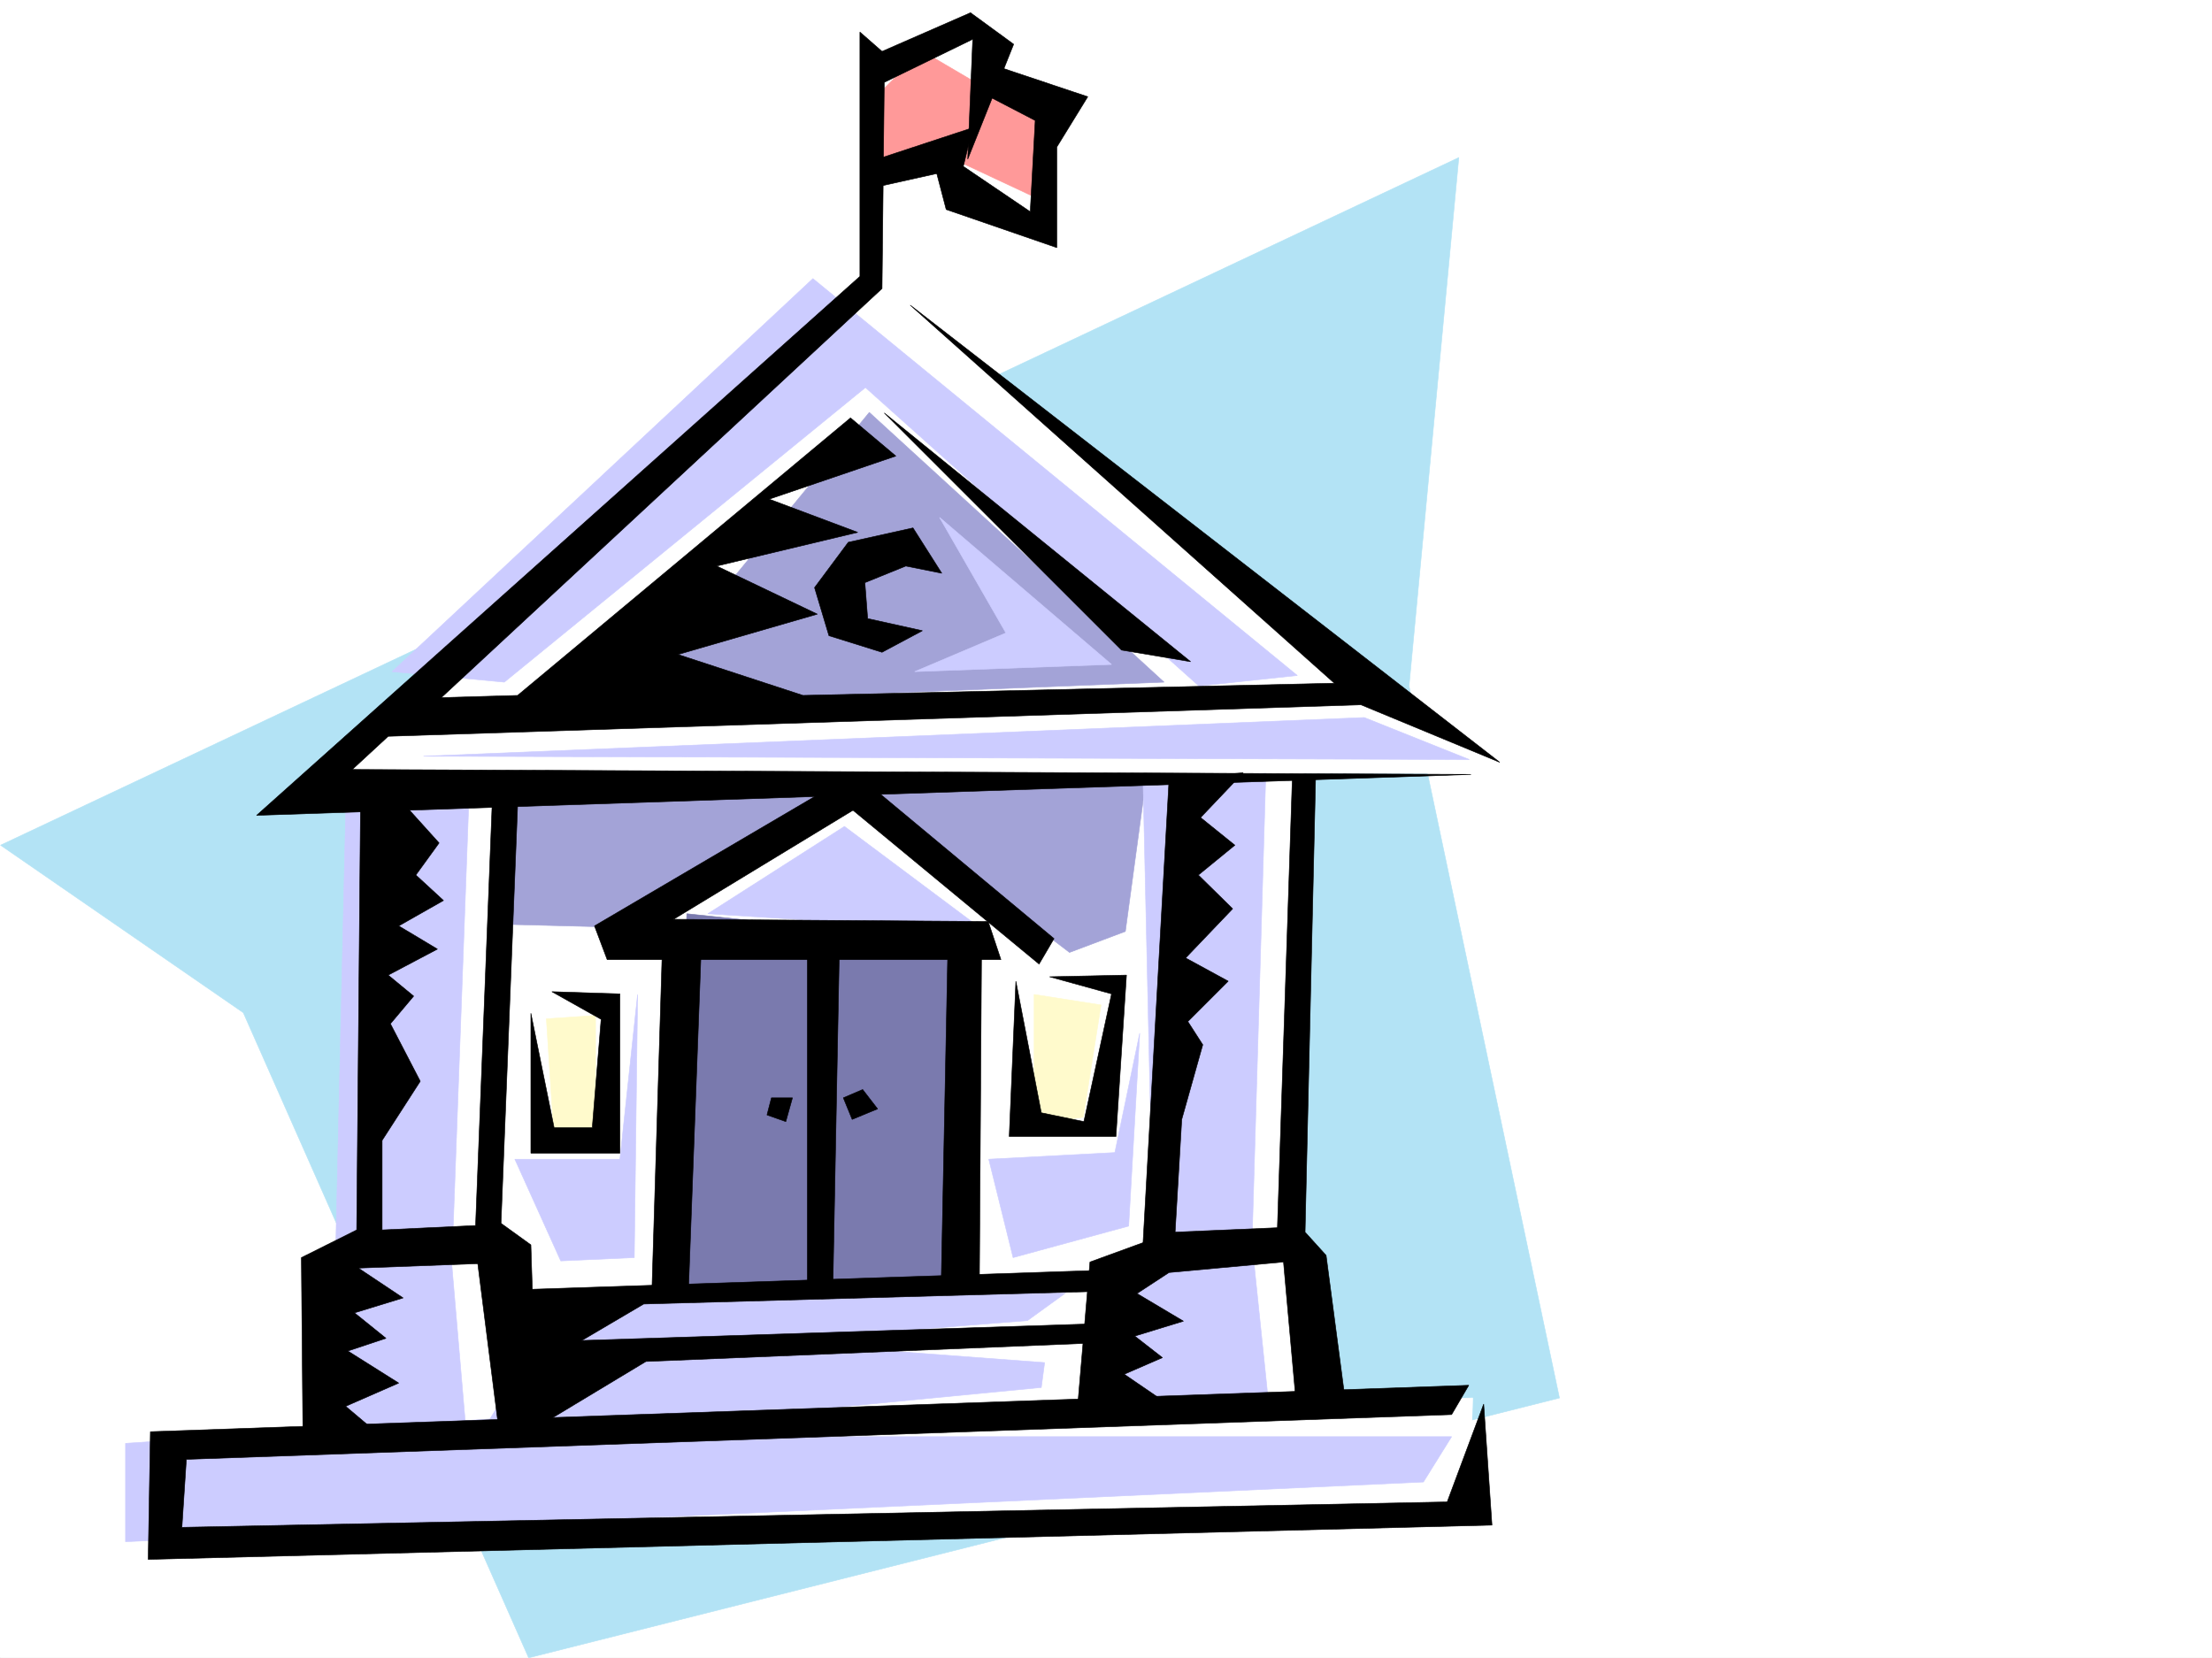
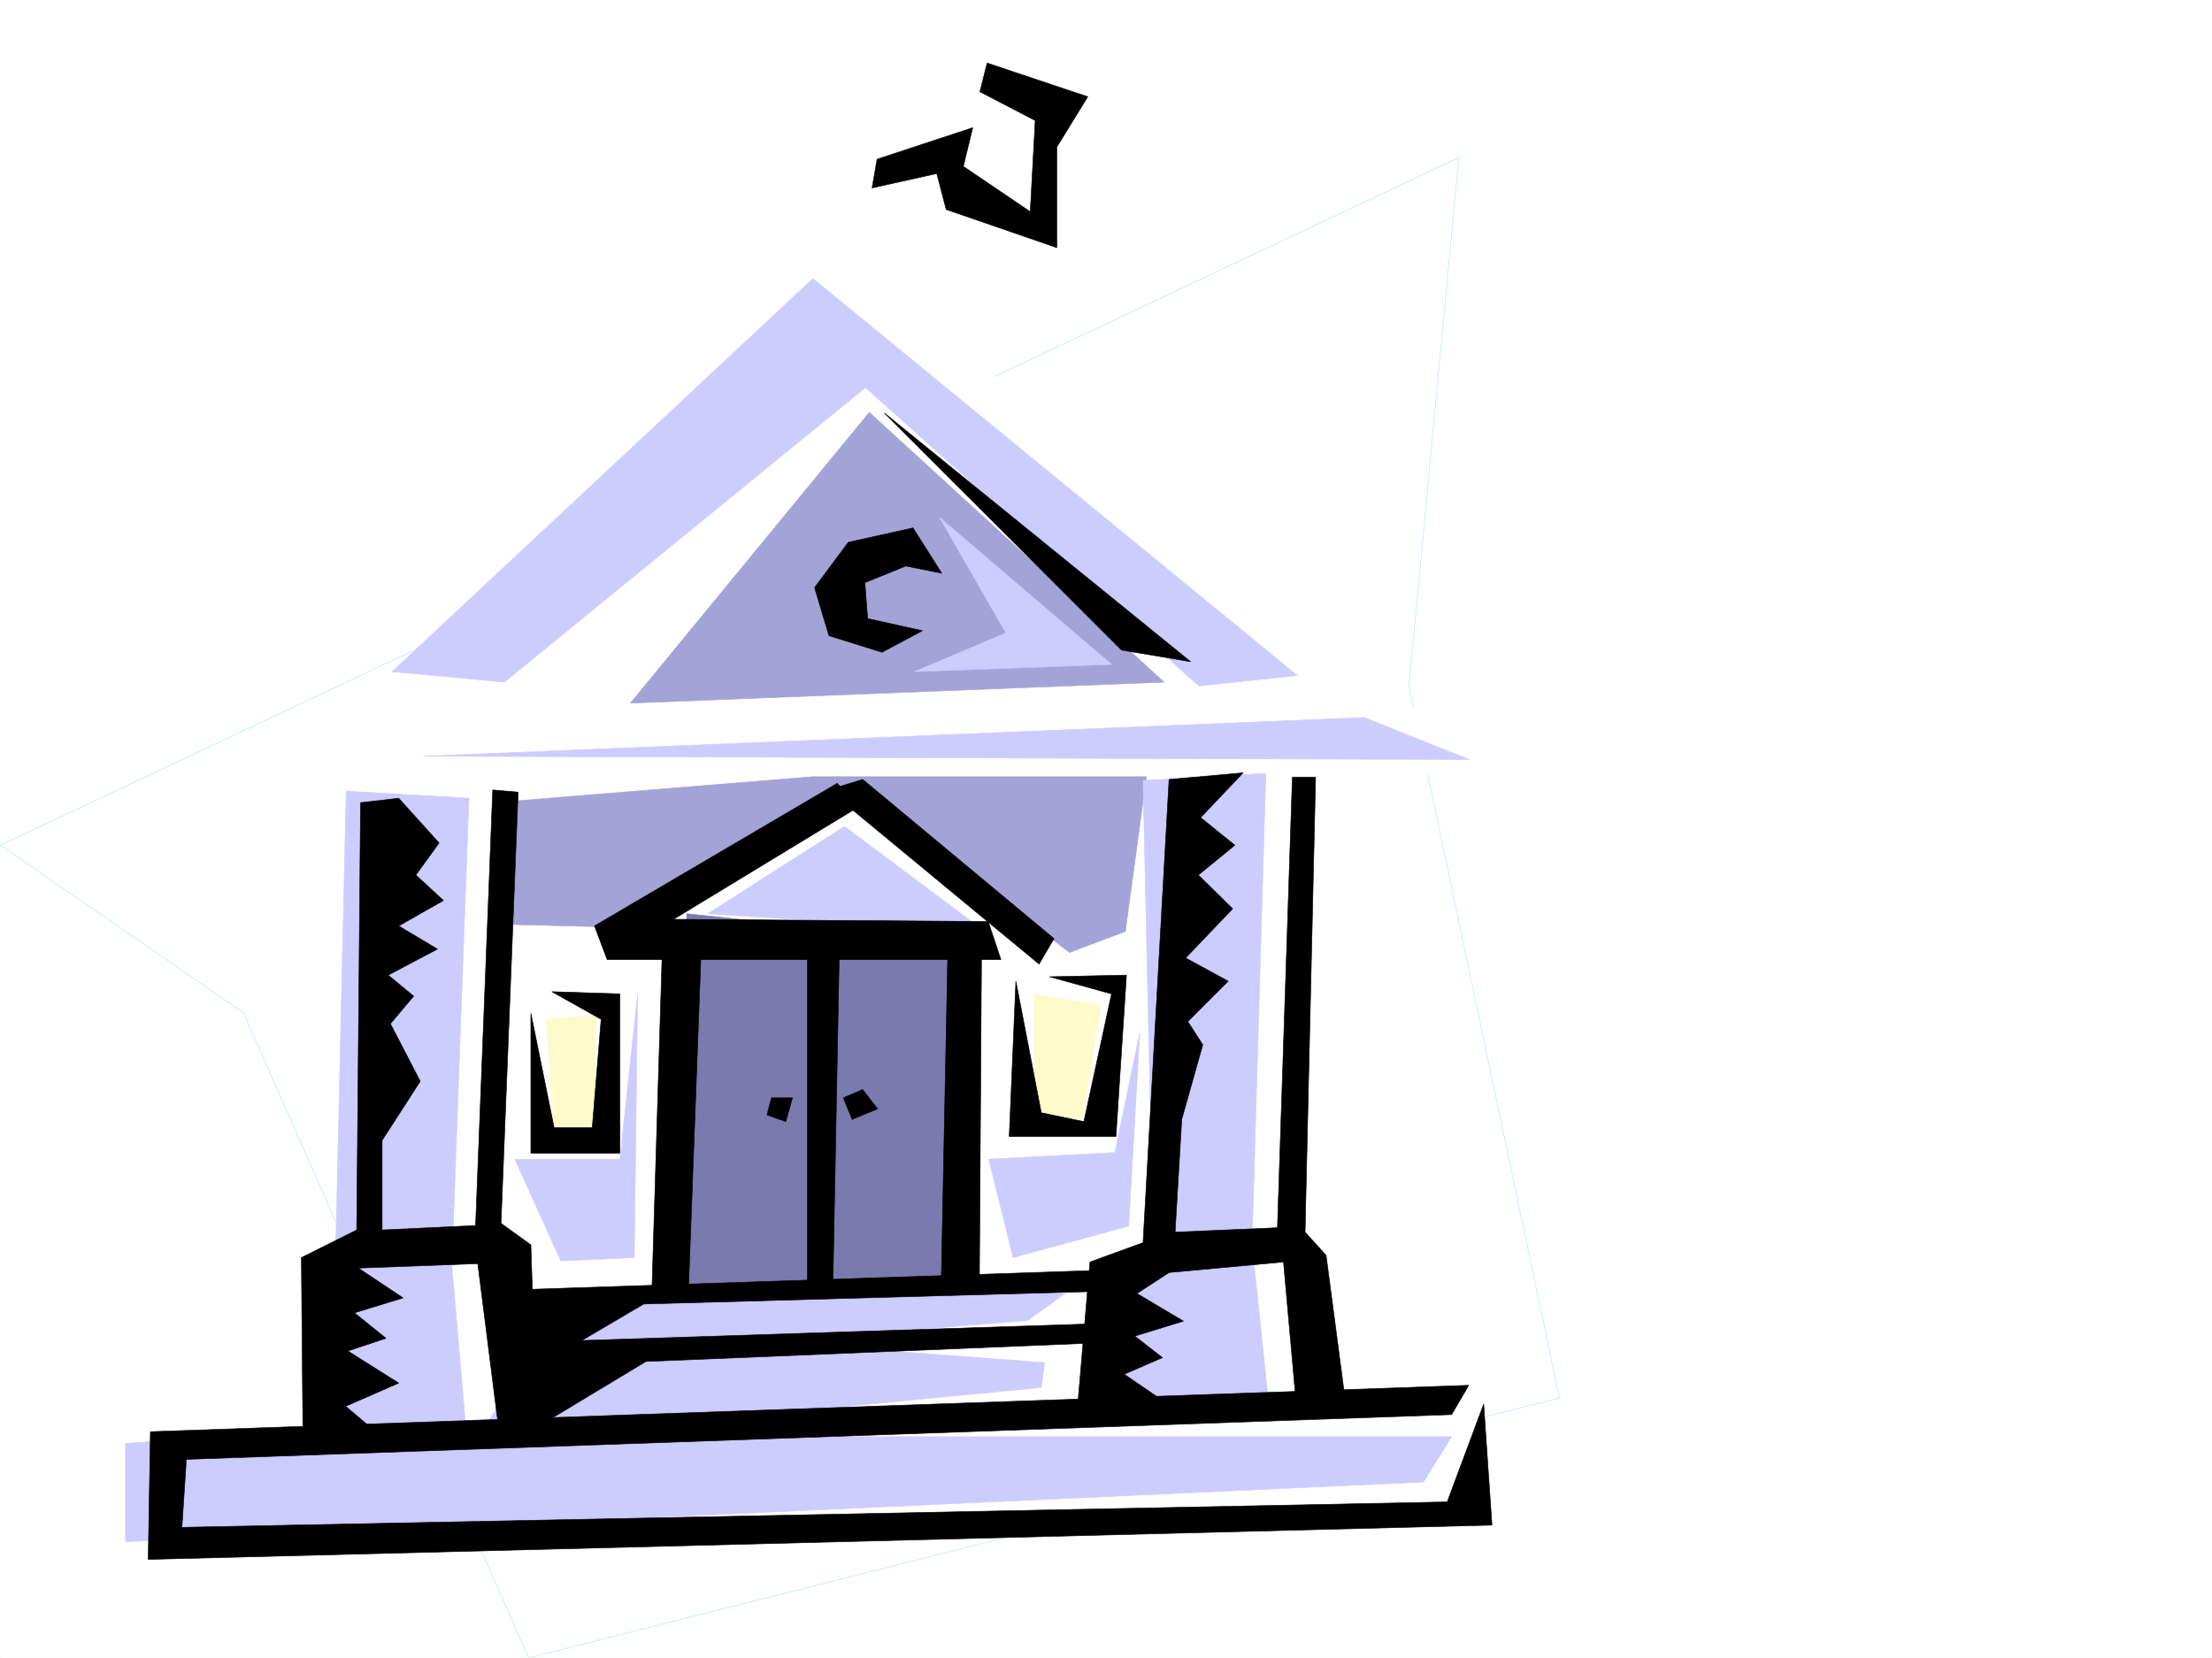
<svg xmlns="http://www.w3.org/2000/svg" width="2997.016" height="2246.297">
  <rect width="100%" height="100%" fill="#333333" stroke="none" />
  <defs>
    <clipPath id="a">
      <path d="M0 0h2997v2244.137H0Zm0 0" />
    </clipPath>
    <clipPath id="b">
      <path d="M0 211h2113v2033.137H0Zm0 0" />
    </clipPath>
    <clipPath id="c">
      <path d="M0 210h2114v2034.137H0Zm0 0" />
    </clipPath>
  </defs>
  <path fill="#fff" d="M0 2246.297h2997.016V0H0Zm0 0" />
  <g clip-path="url(#a)" transform="translate(0 2.16)">
    <path fill="#fff" fill-rule="evenodd" stroke="#fff" stroke-linecap="square" stroke-linejoin="bevel" stroke-miterlimit="10" stroke-width=".743" d="M.742 2244.137h2995.531V-2.16H.743Zm0 0" />
  </g>
  <g clip-path="url(#b)" transform="translate(0 2.16)">
-     <path fill="#b3e3f5" fill-rule="evenodd" d="M1976.543 211.324.743 1143.078l328.91 226.938 386.62 874.12 1396.614-352.058-203.79-964.715Zm0 0" />
+     <path fill="#b3e3f5" fill-rule="evenodd" d="M1976.543 211.324.743 1143.078Zm0 0" />
  </g>
  <g clip-path="url(#c)" transform="translate(0 2.16)">
    <path fill="none" stroke="#b3e3f5" stroke-linecap="square" stroke-linejoin="bevel" stroke-miterlimit="10" stroke-width=".743" d="M1976.543 211.324.743 1143.078l328.91 226.938 386.62 874.12 1396.614-352.058-203.79-964.715Zm0 0" />
  </g>
-   <path fill="#f99" fill-rule="evenodd" stroke="#f99" stroke-linecap="square" stroke-linejoin="bevel" stroke-miterlimit="10" stroke-width=".743" d="m1182.305 225.45 90.675-18.727 142.364 66.664-4.5-109.364-161.832-95.128-76.442 76.402zm0 0" />
  <path fill="#fff" fill-rule="evenodd" stroke="#fff" stroke-linecap="square" stroke-linejoin="bevel" stroke-miterlimit="10" stroke-width=".743" d="m1177.809 377.512 851.168 670.367h-261.5l-19.473 617.937 47.977 232.918 199.292-4.496-4.496 152.059-1773.5 47.195v-123.594l209.032-23.226 5.277-238.156 71.16-37.461 4.5-589.47-80.937-19.472zm0 0" />
  <path fill="#fffacc" fill-rule="evenodd" stroke="#fffacc" stroke-linecap="square" stroke-linejoin="bevel" stroke-miterlimit="10" stroke-width=".743" d="M1401.11 1347.465v176.027l66.664-9.734 24.007-152.063zm-660.829 32.961 66.664-4.496v176.027l-56.93-19.473zm0 0" />
  <path fill="#7a7aae" fill-rule="evenodd" stroke="#7a7aae" stroke-linecap="square" stroke-linejoin="bevel" stroke-miterlimit="10" stroke-width=".743" d="m911.852 1751.953 18.726-513.851 361.129 38.199 4.496 456.18zm0 0" />
  <path fill="#a3a3d7" fill-rule="evenodd" stroke="#a3a3d7" stroke-linecap="square" stroke-linejoin="bevel" stroke-miterlimit="10" stroke-width=".743" d="m687.809 1086.082-8.993 166.254 175.325 4.496 313.933-180.488 280.973 214.191 75.695-28.465 28.465-209.695h-451.8zm490-527.305 399.367 365.508L854.14 952.75zm0 0" />
  <path fill="#ccf" fill-rule="evenodd" stroke="#ccf" stroke-linecap="square" stroke-linejoin="bevel" stroke-miterlimit="10" stroke-width=".743" d="m1144.105 1119.785-185.062 118.317 375.363 23.968zm-460.792-195.5 489.257-399.21 451.801 404.448 133.371-14.23-656.336-537.781L531.211 910.05zM573.91 1024.656l1416.867 4.496-142.363-56.93zm123.633 546.032h142.363l23.969-223.223-4.496 356.55-99.625 4.5zm846.672-170.79-33.703 161.793-170.828 8.997 32.96 133.328 156.594-42.696zm-908.84-318.312-23.227 632.168 18.73 218.687-170.827 4.497-5.239-242.657 14.231-622.433zm0 0" />
  <path fill="#ccf" fill-rule="evenodd" stroke="#ccf" stroke-linecap="square" stroke-linejoin="bevel" stroke-miterlimit="10" stroke-width=".743" d="m1548.71 1057.617 14.235 641.902-71.164 32.961 4.496 152.024 223.262 23.969-23.226-223.184 18.73-637.41zm0 0" />
  <path fill="#ccf" fill-rule="evenodd" stroke="#ccf" stroke-linecap="square" stroke-linejoin="bevel" stroke-miterlimit="10" stroke-width=".743" d="m1443.805 1751.953-51.688 37.418-357.414 28.465 380.64 28.465-4.5 33.707-689.331 66.664h1245.297l-38.239 61.426-1758.484 80.898v-133.332l493.754-32.96 104.906-170.75zM1272.98 701.062l89.93 156.56-123.637 52.429 266.743-9.735zm0 0" />
-   <path fill-rule="evenodd" stroke="#000" stroke-linecap="square" stroke-linejoin="bevel" stroke-miterlimit="10" stroke-width=".743" d="m1152.355 566.246 61.426 51.691-171.57 58.415 119.879 44.964-191.043 45.668 136.344 65.18-188.813 54.664 169.34 55.442 720.027-16.5-574.691-512.325 798.734 619.461-188.07-77.926-1317.945 42.696-48.68 44.965 1515.71 6.726-1645.366 55.442L1165.102 374.5V43.441l29.949 26.235 119.883-52.434 58.453 42.7-62.207 155.773 6.765-162.54-119.882 58.415L1195.05 391 597.918 945.242l103.379-2.972Zm0 0" />
  <path fill-rule="evenodd" stroke="#000" stroke-linecap="square" stroke-linejoin="bevel" stroke-miterlimit="10" stroke-width=".743" d="m1198.063 559.52 415.085 337.042-93.644-15.718zm77.925 217.203-48.719-9.739-55.44 22.485 3.753 48.68 74.172 16.46-54.703 29.207-71.903-22.441-19.511-65.18 45.707-61.43 87.664-19.468zm-87.66-561.008 129.617-42.695-12.75 52.43 90.676 61.425 6.723-123.594-74.914-38.941 9.734-38.945 136.383 45.667-41.953 68.192v136.3l-149.871-51.687-12.746-48.68-87.665 19.473zm-699.812 871.851-5.239 578.993-74.918 37.457 2.23 256.144 115.384-5.98-57.672-48.68 71.906-31.477-68.934-43.441 51.688-17.242-42.695-34.445 65.922-20.215-60.684-40.43 161.836-6.023 28.504 224.71 51.691 6.02-8.25-256.183-40.469-29.208 23.223-584.23-34.445-3.012-23.227 590.254-126.644 5.98v-121.327l51.691-80.153-40.43-77.887 31.477-37.46-34.488-28.465 66.707-35.227-52.473-31.437 60.684-34.446-37.461-34.488 31.476-43.441-54.699-60.641zm1095.425-31.476-35.23 627.672L1476.77 1710l-17.207 201.48 63.656-3.007 54.699-8.996-54.7-37.418 51.731-22.48-37.5-29.208 65.965-20.215-62.953-37.46 43.48-28.465 155.07-14.231 17.243 192.488 66.668-3.011-26.2-198.47-28.503-31.476 14.273-616.41h-31.476l-20.254 610.426-138.61 5.984 8.992-152.765 28.465-101.149-20.215-31.437 54.704-54.703-57.715-31.434 63.695-66.668-46.45-45.707 49.462-40.43-46.453-37.457 57.676-60.644zm0 0" />
  <path fill-rule="evenodd" stroke="#000" stroke-linecap="square" stroke-linejoin="bevel" stroke-miterlimit="10" stroke-width=".743" d="m1990.035 1877.035-1786.246 62.91-2.973 173.02 1820.653-46.453-11.219-164.024-49.465 132.59-1714.297 34.445 6.02-92.117 1714.3-60.683zm0 0" />
  <path fill-rule="evenodd" stroke="#000" stroke-linecap="square" stroke-linejoin="bevel" stroke-miterlimit="10" stroke-width=".743" d="m705.05 1747.457 785.95-26.234v28.465l-618.875 17.242-83.906 49.422 711.773-23.227-8.992 26.238-615.863 25.453-152.844 92.121zm457.786-653.907-250.242 152.06 426.308 3.011 17.242 51.648h-533.48l-17.203-45.667 328.91-193.23zm0 0" />
  <path fill-rule="evenodd" stroke="#000" stroke-linecap="square" stroke-linejoin="bevel" stroke-miterlimit="10" stroke-width=".743" d="m1122.367 1070.324 285.469 235.969 20.254-34.488-259.274-215.715zm-224.75 207.504-14.23 466.617 49.422 3.012 17.242-461.418zm386.621 8.212-8.992 452.425h51.691l2.973-457.664zm-190.336 3.01v458.407h34.485l8.992-469.629zm-20.214 198.47h-28.465l-6.024 23.226 25.492 8.992zm68.933 0 26.195-11.22 20.254 26.235-34.488 14.23zM747.75 1343.711l92.156 3.012v215.715h-120.62v-189.481l31.472 155.031h51.691l12.004-146.82zm628.648-14.234-8.992 210.476h144.59l14.234-218.687-104.164 2.23 83.95 23.227-37.496 173.015-57.676-11.965zm0 0" />
</svg>